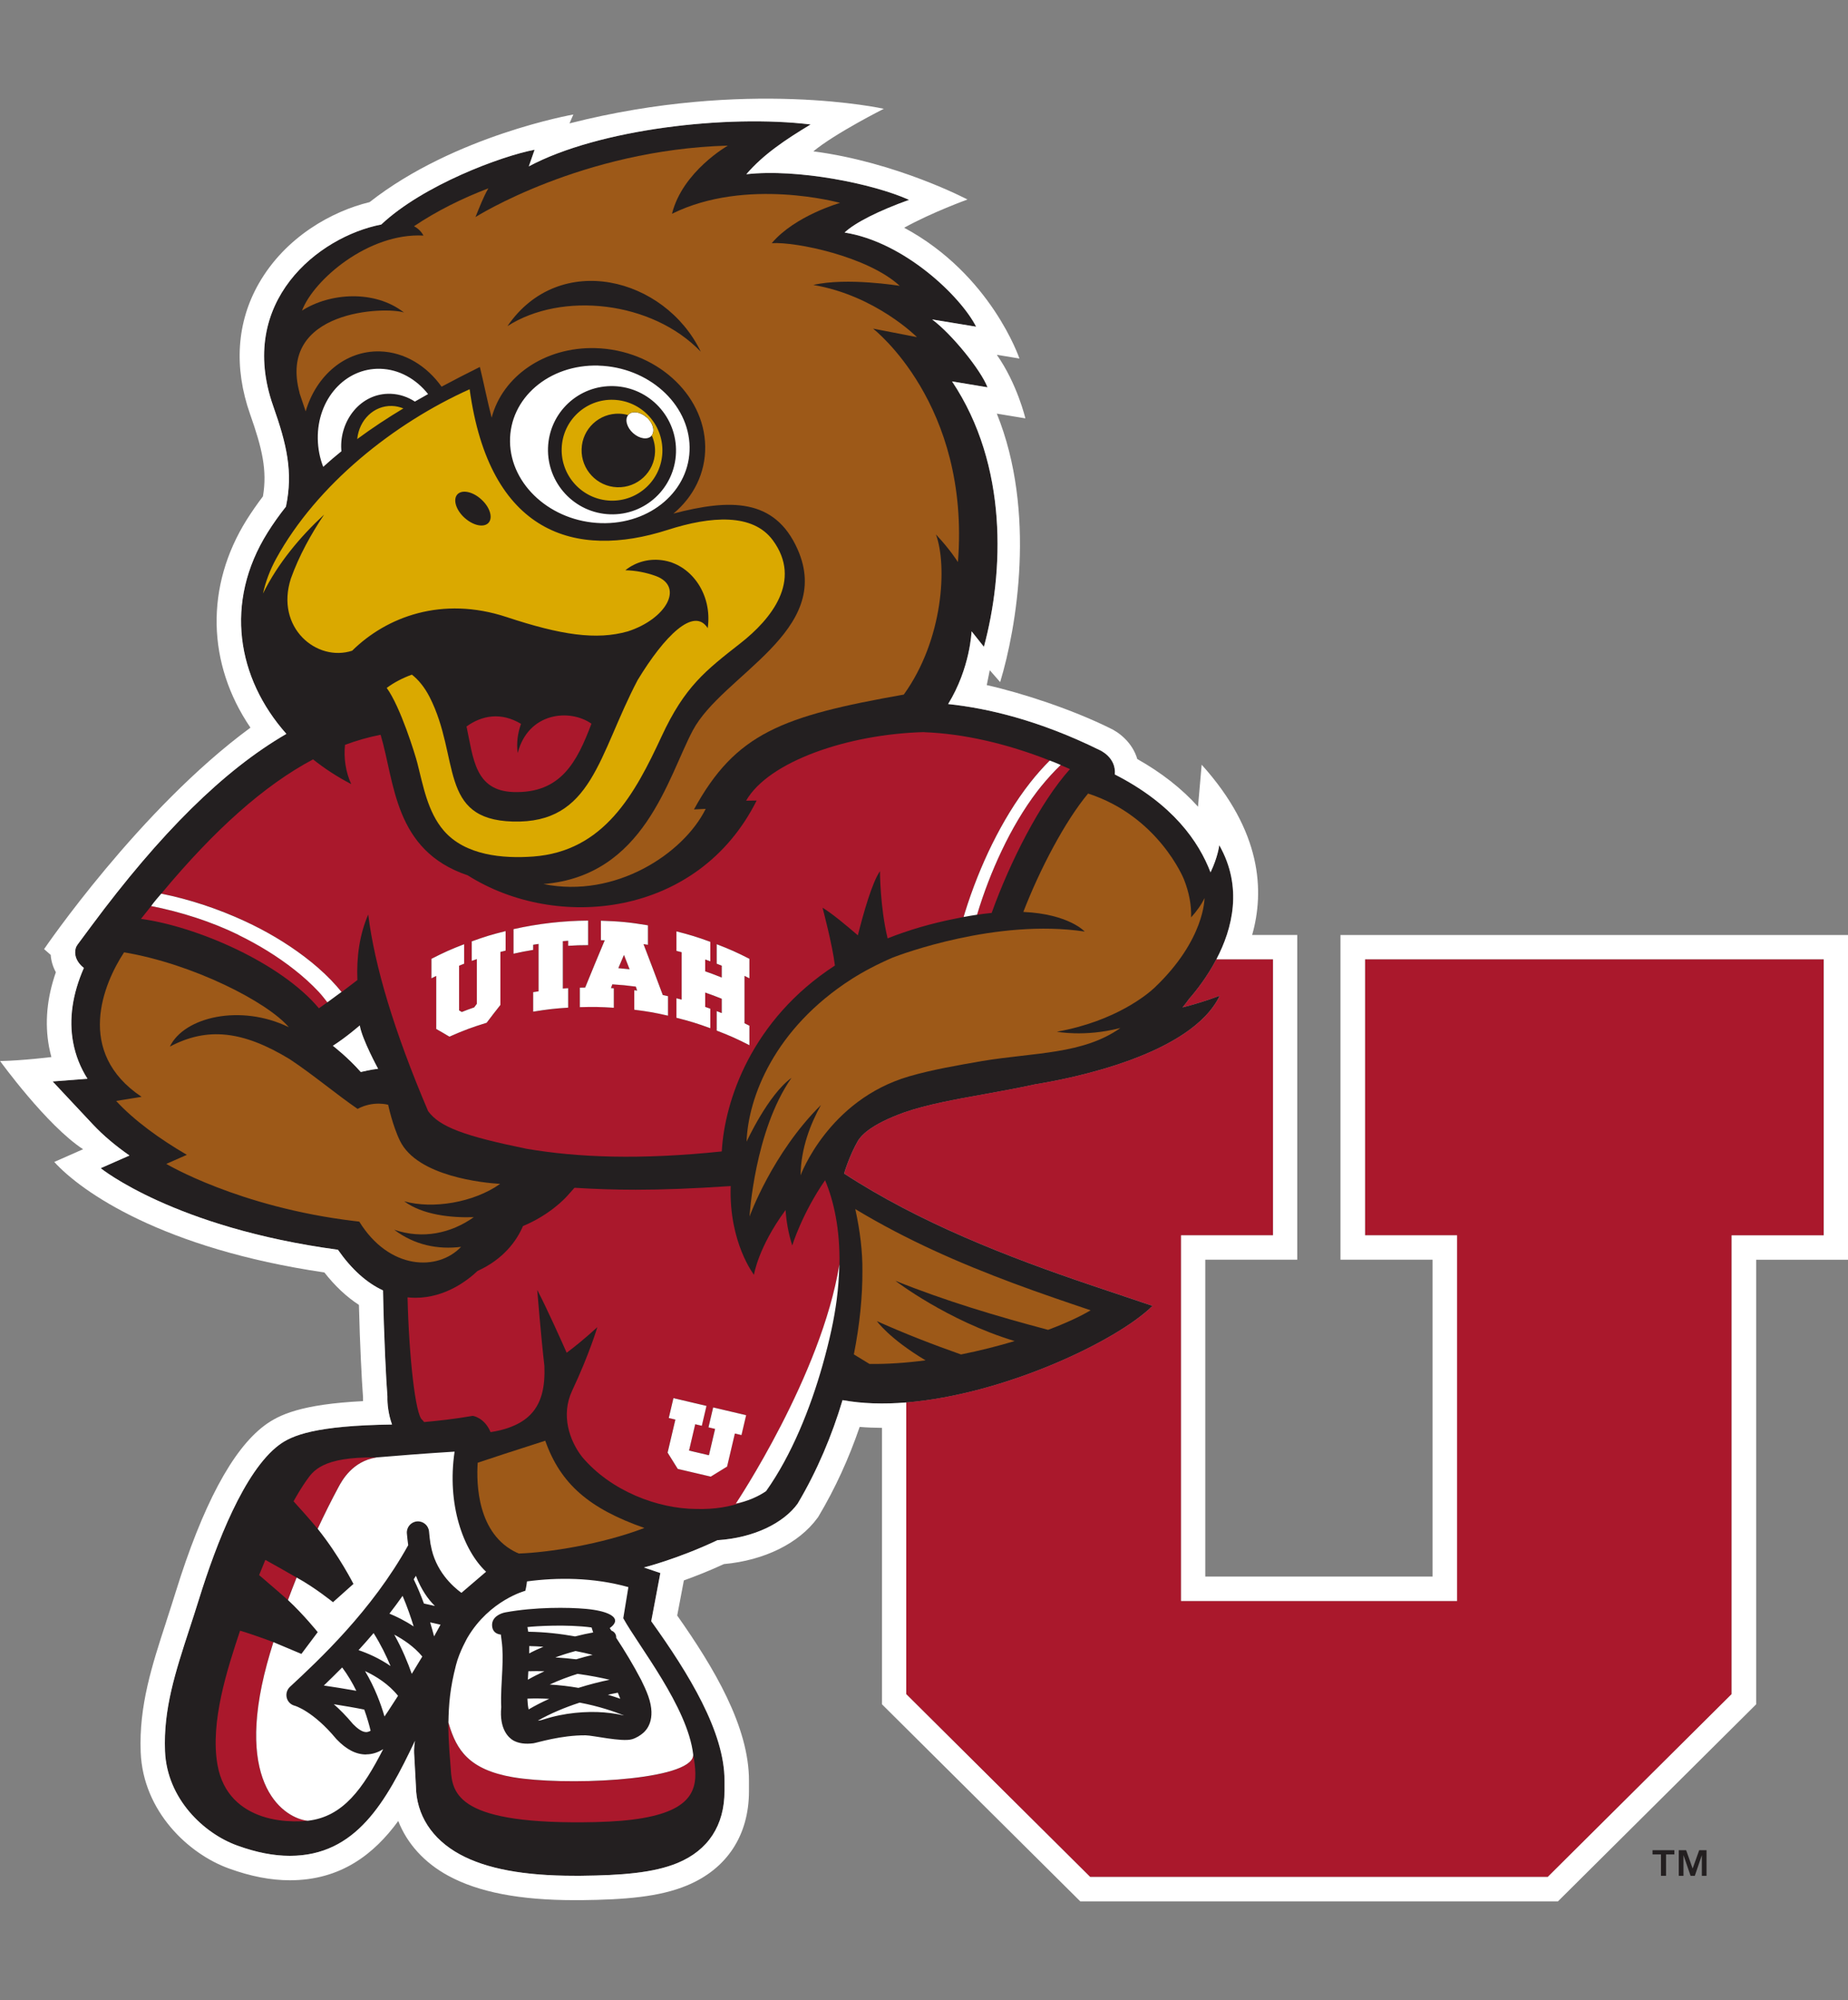
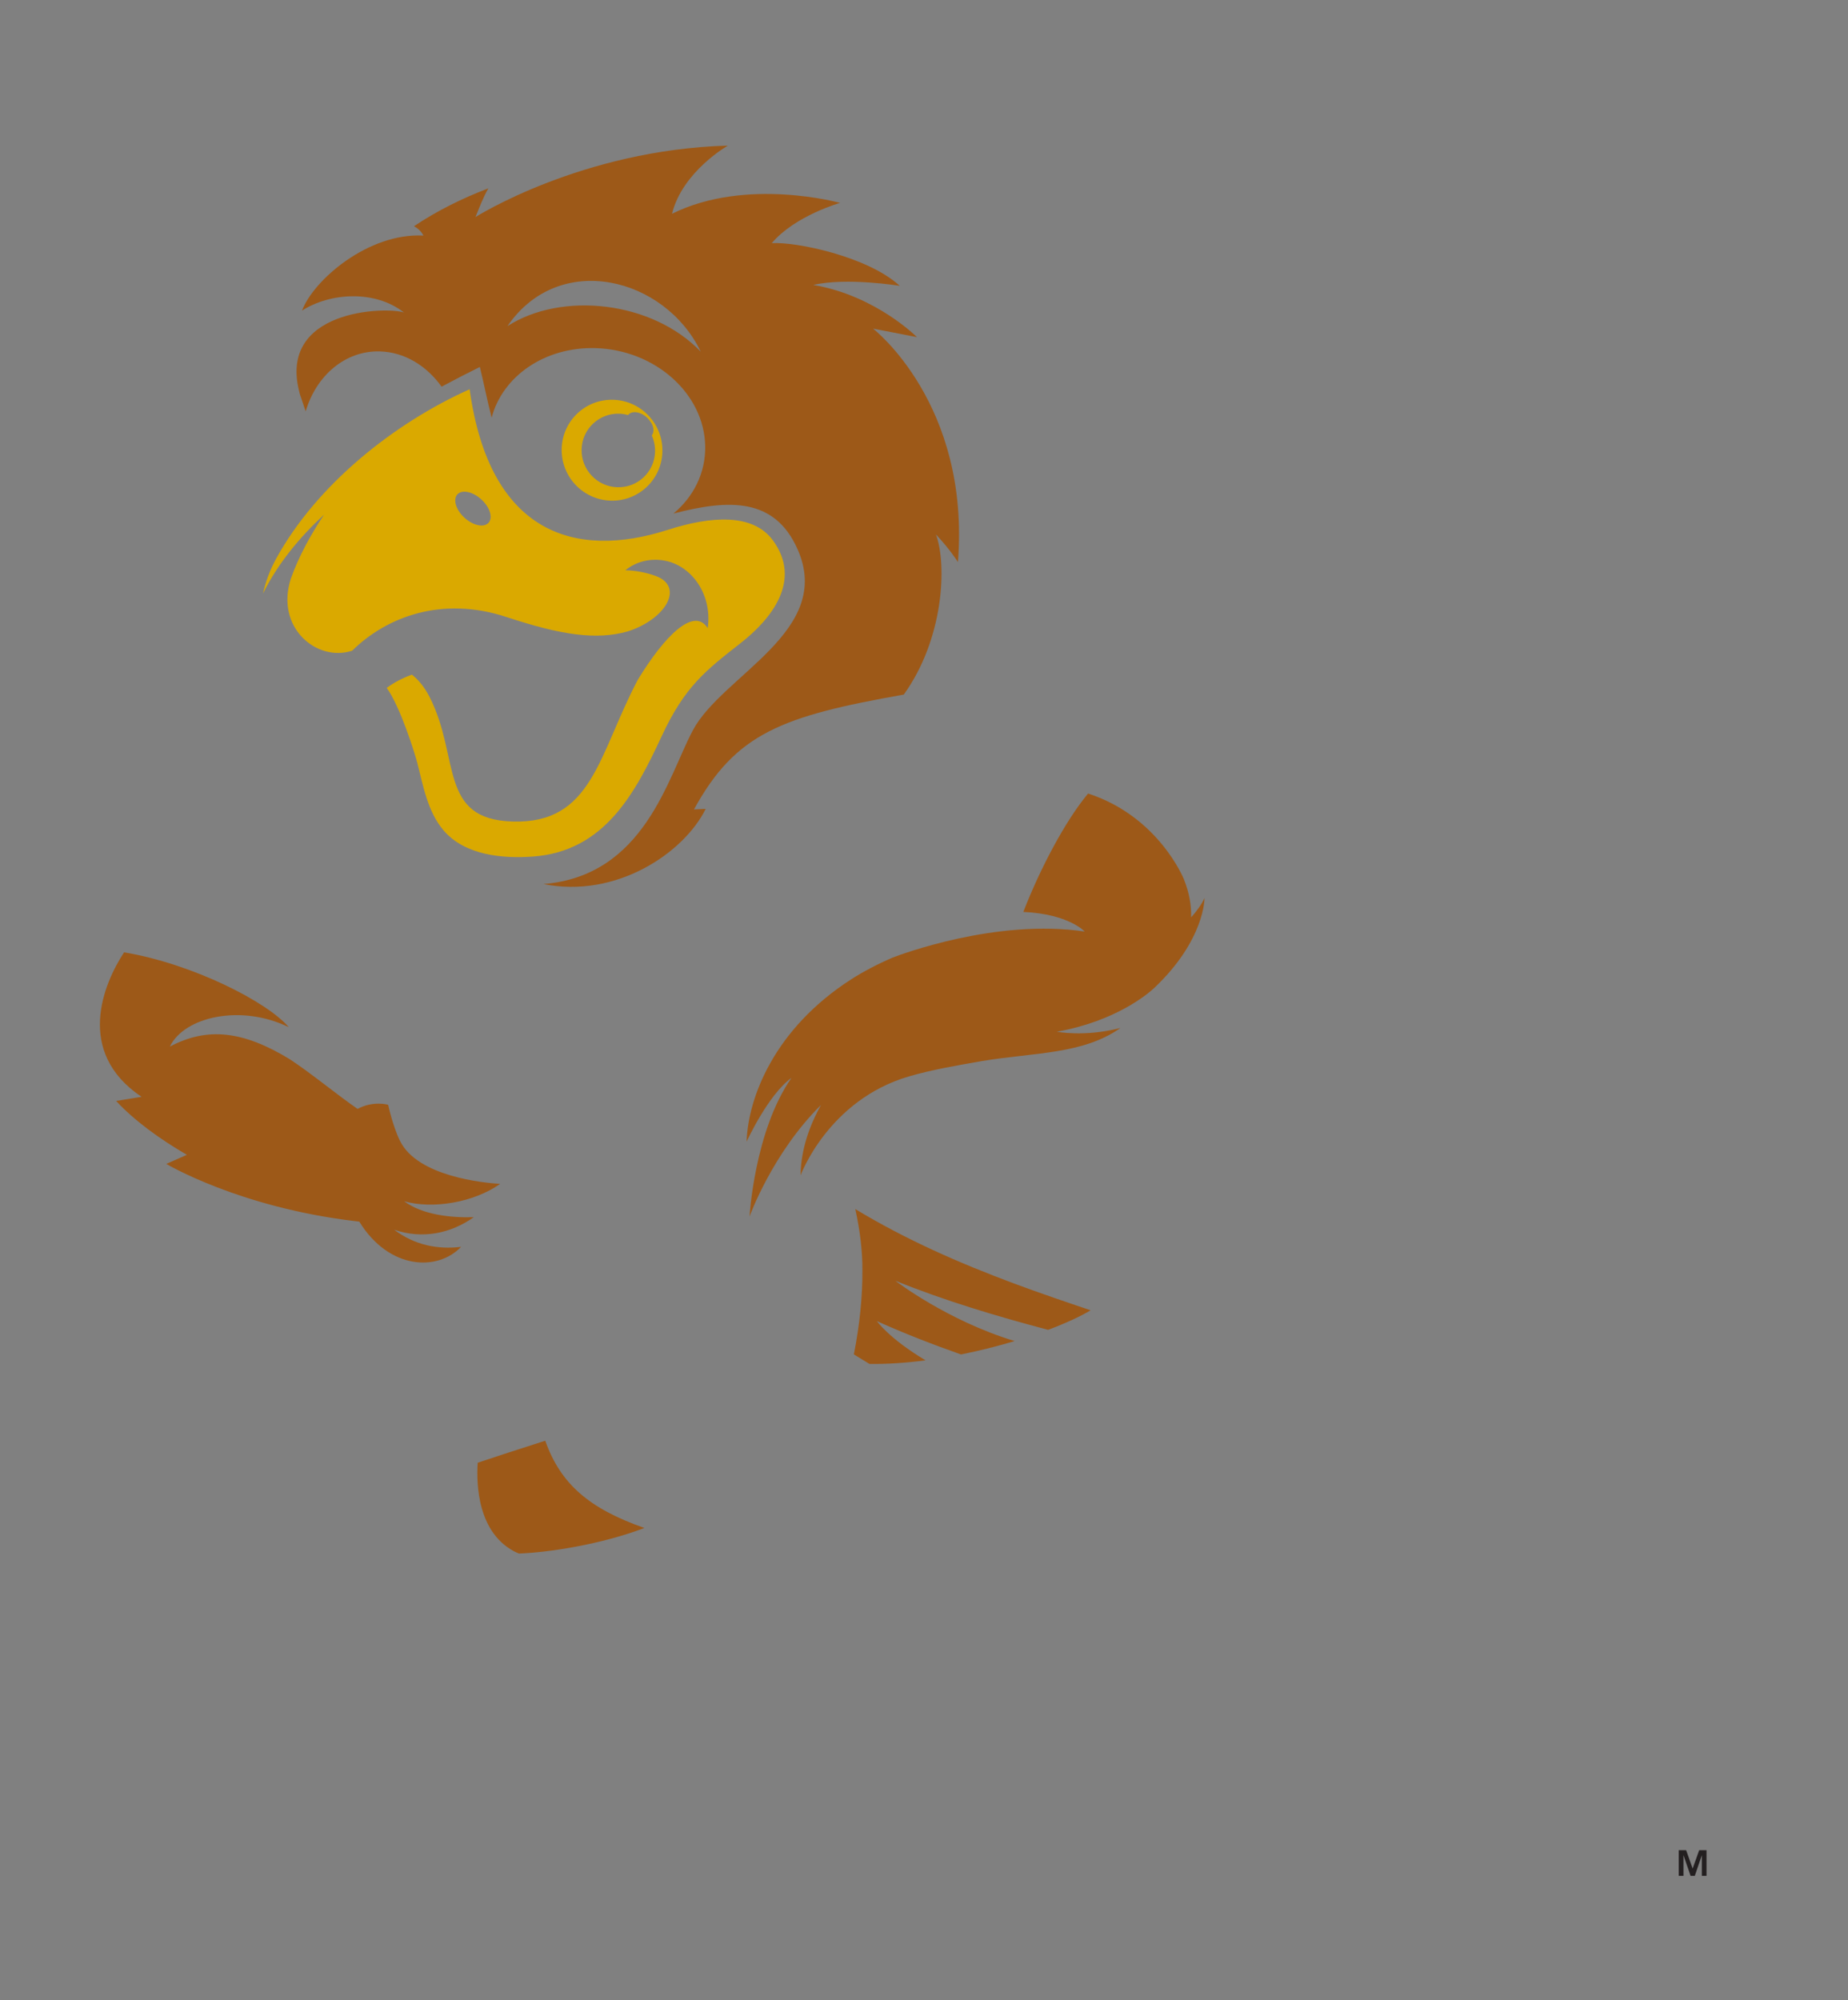
<svg xmlns="http://www.w3.org/2000/svg" id="a" viewBox="0 0 332.7 360">
  <rect x="0" y="0" width="332.7" height="360" fill="#808080" stroke="none" />
  <defs>
    <style>
      .b {
        fill: #231f20;
      }

      .c {
        fill: #fff;
      }

      .d {
        fill: #aa182c;
      }

      .e {
        fill: #daa900;
      }

      .f {
        fill: #9d5918;
      }
    </style>
  </defs>
-   <path class="b" d="M214.11,179.75c1.28-1.47,3.23-3.95,4.87-7.08,2.88-5.49,4.81-12.99.51-20.54,0,0-.23,2.09-1.57,4.89-2.1-5.5-6.72-12.26-17.23-17.62.28-3.13-2.78-4.41-2.78-4.41-10.87-5.36-20.19-7.53-27.23-8.26,4-6.51,4.22-13.09,4.22-13.09l2.22,2.79c3.61-13.37,4.4-32.61-5.73-47.77l6.38,1.06c-1.2-3.12-6.44-9.6-9.96-12.21l7.91,1.3c-2.74-5.41-12.9-15.25-23.68-16.95,1.88-1.77,6.11-3.9,11.61-5.88-6.55-2.95-20.17-5.65-29.3-4.61,3.02-3.53,7.01-6.22,11.58-8.96-14.98-1.82-38.13.8-50.74,7.54l1.04-2.99c-5.96,1.13-20.07,6.36-27.61,13.46-11.28,2.19-26.06,13.91-19.45,32.68,2.43,6.9,3.61,11.86,2.29,18.1-1.17,1.48-2.28,3.03-3.29,4.64-7.89,12.58-5.51,26.27,3.37,36.26-11.3,6.55-22.72,17.87-35.14,34.62l-2.56,3.45.04.03c-.08.07-.13.11-.13.12-.43.94-.36,2.34.97,3.6.11.1.23.21.36.31-2.05,4.66-2.72,9.18-1.93,13.41.44,2.34,1.3,4.52,2.58,6.53l-6.27.49,7.28,7.77c1.86,1.98,4.08,3.83,6.55,5.56l-5.18,2.28s13.2,10.71,42.71,14.68c2.46,3.51,5.17,5.96,8.12,7.32.15,8.3.57,16.34.79,19.11-.03,1.36.17,3.19.83,5.03-13.77.18-18.03,1.94-20.34,3.68-6.25,4.69-11.29,17.69-14.42,27.78-.59,1.89-1.17,3.69-1.74,5.42-2.51,7.7-4.68,14.35-4.37,21.91.35,8.57,6.99,14.82,13.01,16.99,3.45,1.24,6.54,1.85,9.46,1.85h0c11.97,0,17.34-9.78,22.54-20.7-.25,1.26-.15,2.43-.15,2.43l.31,5.7c.06,5.19,2.86,9.55,7.92,12.31,4.76,2.59,11.51,3.85,20.64,3.85h0c.38,0,.77,0,1.16,0,7.3-.08,13.04-.51,17.38-2.3,5.53-2.29,8.46-6.78,8.46-12.97,0-.31,0-1.81,0-1.81.04-8.79-6.44-19.32-13.19-28.74l1.64-8.67-2.96-1s6.09-1.53,13.24-4.91h0s0,0,0,0c6.63-.42,11.92-3.12,14.43-6.57,3.55-5.96,6.21-12.35,8.09-18.64,3.56.65,7.45.75,11.46.42,17.7-1.44,37.95-11.07,44.36-17.39l-10.85-3.65c-15.23-5.13-31.19-11.36-44.68-20.17,0,0,.88-3.08,2.49-5.89.44-.71,1.93-2.83,8.41-5.14,4.06-1.4,9.07-2.31,14.27-3.24,2.98-.54,6.1-1.1,9.23-1.79,6.51-1.05,28.09-5.28,33.23-15.95,0,0-2.99,1.17-6.7,2.11.42-.51.82-1.04,1.21-1.58ZM64.95,192.95c-2.29-2.61-5.02-4.72-5.02-4.72,2.42-1.54,4.84-3.66,4.84-3.66.39,2.47,3.3,7.8,3.3,7.8-1.17.11-3.12.58-3.12.58ZM124.79,315.8c0,.22-.04.43-.13.64.09-.21.14-.42.13-.64ZM80.83,310.41c-.04-.12-.07-.24-.11-.35.03.11.09.22.11.34,0,0,0,.01,0,.02,0,0,0,0,0,0ZM117.33,78.38c.23-.29.33-.67.3-1.09.03.42-.06.8-.3,1.09ZM115.12,74.34c.44.15.89.41,1.3.78.32.28.57.6.77.93-.2-.33-.45-.64-.77-.93-.41-.37-.86-.63-1.3-.78Z" />
  <path class="f" d="M153.72,243.79c1.08-5.45,1.57-10.61,1.54-15.08.04-3.34-.42-7.21-1.28-11.09,2.28,1.38,4.62,2.69,7,3.94,9.26,4.86,19.01,8.66,28.88,12.07,2.16.75,4.32,1.48,6.49,2.21-1.91,1.14-4.54,2.35-7.66,3.52-9.32-2.47-18.55-5.23-27.49-8.83,0,0,9.29,7.16,21.47,10.85-3.04.91-6.31,1.74-9.66,2.41-5.12-1.81-10.19-3.77-15.14-6,0,0,2.17,3.12,8.76,7.06-3.43.45-6.85.69-10.09.65-.94-.56-1.88-1.14-2.82-1.72ZM98.15,259.32c-5.99,1.91-10.07,3.26-12.15,3.96-.25,3.71-.1,12.89,7.11,16.22h.09s.06.05.1.08c.04.02.07.03.11.04,5.34-.18,14.88-1.65,22.6-4.6-9.93-3.48-15.1-7.92-17.85-15.71ZM83.02,224.42c-4.16.52-8.39-.3-12.05-3.08,5.13,1.76,10.23.64,14.33-2.26-4.12.13-9.22-.41-12.53-2.86,5.11,1.44,12.49.25,17.27-3.13-2.93-.18-14.86-1.31-18.02-7.73-1.34-2.72-2.14-6.51-2.14-6.51,0,0-2.67-.79-5.5.74-3.68-2.51-8.03-6.18-12.24-8.96-8.42-5.11-14.82-5.82-21.56-2.25,2.56-5.36,12.78-7.72,21.42-3.49-3.89-4.56-17.27-11.4-29.66-13.48-3.71,5.63-8.89,17.95,3.15,26.01l-4.58.74c3.24,3.51,7.77,6.8,12.73,9.7l-3.7,1.63s12.98,7.77,33.81,10.28c.33.05.65.09.93.11,5.39,8.73,14.16,8.96,18.35,4.52ZM214.44,165.1c.06-2.13-.33-4.42-1.31-6.87,0,0-4.54-11.29-17.24-15.4-4.14,4.97-8.64,13.52-11.66,21.31,8.19.37,11.05,3.53,11.05,3.53-15.92-2.38-33.26,4.18-34.58,4.69-2.76,1.19-5.26,2.51-7.38,3.86-13.94,8.93-18.64,21.36-18.91,29.27,0,0,3.87-8.45,8.08-11.48-6.67,9.55-7.55,24.96-7.55,24.96,0,0,4.07-11.37,12.86-20.08-1.86,3.34-3.62,7.78-3.67,12.66,0,0,4.96-13.53,19.49-17.8,4.25-1.24,8.71-1.98,13.23-2.78,9.44-1.55,18.14-1.19,24.85-5.93,0,0-.07.02-.21.04-6.28,1.59-11.22.62-11.22.62,10.65-1.9,16.43-6.84,17.56-7.9,9.13-8.67,9.02-16.16,9.02-16.16-.56,1.22-1.45,2.41-2.39,3.46ZM53.94,70.74c-4.08-15.05,15.55-15.58,18.79-14.49-5.28-4.13-13.36-3.55-18.36-.34,2.09-5.54,11.95-14.03,21.86-13.51,0,0-.48-1.06-1.7-1.68,4.13-2.77,8.72-5.04,13.39-6.82-.94,1.63-1.6,3.42-2.32,5.17,0,0,19.11-12.12,45.44-12.86,0,0-8.16,4.63-10.06,12.27,13.41-6.65,30.26-1.96,30.26-1.96,0,0-8.11,2.29-12.3,7.25,4.31-.29,17.31,2.39,23.04,7.68,0,0-9.56-1.56-15.56-.16,11.22,1.89,18.66,9.39,18.66,9.39l-7.9-1.53s17.53,13.52,15.28,42.02c0,0-1.4-2.26-3.96-4.97,2.05,5.55,1.36,18.9-5.79,28.82-21.95,3.88-30.26,6.95-37.77,20.67l2.11-.1c-3.97,8.02-16.21,16.17-29.21,13.53,18.18-1.48,22.36-19.12,26.88-27.64,5.31-10.01,25.48-17.85,18.85-32.66-4.12-9.22-12.22-9.02-22.33-6.38,3.6-3,5.8-7.29,5.72-12.11-.15-9.45-8.99-17.36-19.74-17.67-9.17-.26-16.76,5.09-18.71,12.52-.81-3.17-1.43-6.33-2.12-9.13-2.29,1.14-4.6,2.32-6.89,3.55-2.69-3.77-6.68-6.23-11.11-6.35-6.23-.17-11.46,4.34-13.36,10.79-.33-1.02-.7-2.11-1.11-3.3ZM91.36,58.7c9.73-6.26,26.02-4.56,34.8,4.6-6.46-13.41-25.48-18.23-34.8-4.6Z" />
-   <path class="d" d="M328.31,172.67v49.68h-16.56v82.58l-33.11,32.91h-82.37l-33.12-32.91v-52.5c17.7-1.44,37.95-11.07,44.36-17.39l-10.85-3.65c-15.23-5.13-31.19-11.36-44.68-20.17,0,0,.88-3.08,2.49-5.89.44-.71,1.93-2.83,8.41-5.14,4.06-1.4,9.07-2.31,14.27-3.24,2.98-.54,6.1-1.1,9.23-1.79,6.51-1.05,28.09-5.28,33.23-15.95,0,0-2.99,1.17-6.7,2.11.42-.51.82-1.04,1.21-1.58,1.28-1.47,3.23-3.95,4.87-7.08h10.19v49.68h-16.56v65.82h49.69v-65.82h-16.57v-49.68h82.59ZM187.44,141.53c-.24.3-.48.6-.72.91-2.45,3.22-4.57,6.85-6.38,10.66-1.76,3.69-3.25,7.57-4.45,11.55.92-.14,1.8-.25,2.64-.33,3.3-9.17,8.71-19.89,14.1-25.89-.56-.25-1.12-.5-1.68-.73-1.18,1.13-2.41,2.48-3.51,3.83ZM57.42,181.48c.51-.36,1.02-.72,1.54-1.09-.48-.61-1.02-1.31-1.56-1.89-1.33-1.42-2.8-2.74-4.35-3.96-3.11-2.45-6.53-4.54-10.11-6.28-4.89-2.38-10.36-4.13-15.72-5.18-.61.76-1.22,1.52-1.84,2.31,10.02,1.36,25.18,7.89,32.04,16.1ZM44.1,165.8c-4.74-2.2-9.95-3.94-15.06-4.95,9.61-11.56,18.54-19.5,27.32-24.17,2.08,1.66,4.38,3.16,6.87,4.45-1.02-2.23-1.36-4.69-1.12-7.06,2.14-.8,4.27-1.4,6.41-1.82,2.57,8.53,2.36,20.83,15.68,25.3,15.92,10.09,41.45,7.65,52.02-13.46l-1.9.03c4.05-7.08,18.36-11.99,32.07-12.35,0,0,0,.01,0,.02,7.04.26,14.83,2.03,22.6,5.1-1.23,1.22-2.45,2.62-3.55,4.01-2.62,3.34-4.88,7.09-6.82,11.02-1.94,3.94-3.59,8.07-4.91,12.35-.08.26-.15.52-.23.78-.44.08-.88.17-1.34.27h-.02c-4.56.9-8.65,2.11-12.32,3.58-1.37-5.62-1.38-12.09-1.38-12.09-1.41,2.01-2.98,7.57-3.98,11.54-2.08-1.8-4.72-3.99-6.36-4.97,0,0,1.78,6.64,2.23,10.41-15.03,9.76-19.87,24.37-20.37,33.46-14.69,1.53-25.87,1.1-35.15-.48-11.12-2.28-15.65-3.92-17.72-6.78-6.16-14.46-9.64-26.17-10.78-35.39-1.58,3.67-2.12,7.67-1.95,11.8-.94.73-1.88,1.45-2.83,2.16-.59-.73-1.26-1.47-1.89-2.13-1.49-1.53-3.09-2.91-4.76-4.19-3.35-2.54-6.97-4.66-10.75-6.41ZM122.72,171.39v8.53c-.37-.1-.56-.15-.94-.24v3.51c2.47.62,3.69,1,6.1,1.88v-3.51c-.37-.13-.55-.2-.92-.33v-2.58c1.2.42,1.79.64,2.98,1.12v2.58c-.36-.15-.54-.22-.91-.36v3.51c2.4.93,3.58,1.45,5.89,2.63v-3.51c-.35-.18-.53-.27-.88-.44v-8.53c.35.17.53.26.88.44v-3.51c-2.31-1.18-3.5-1.71-5.89-2.63v3.51c.36.14.55.21.91.36v2.13c-1.18-.48-1.78-.7-2.98-1.12v-2.13c.37.13.55.19.92.33v-3.51c-2.41-.88-3.63-1.25-6.1-1.88v3.51c.38.1.56.14.94.24ZM108.17,169.24c.28,0,.41.01.69.02-1.41,3.35-2.11,5.05-3.51,8.48-.38,0-.58,0-.96.02v3.51c2.45-.07,3.68-.05,6.12.11v-3.51c-.21-.01-.31-.02-.52-.03.1-.27.15-.41.25-.68,1.69.11,2.54.19,4.23.41.09.29.14.43.23.72-.21-.03-.31-.04-.51-.07v3.51c2.44.31,3.66.52,6.07,1.07v-3.51c-.38-.09-.57-.13-.94-.21-1.38-3.7-2.08-5.53-3.47-9.16.32.05.48.08.8.13v-3.51c-3.37-.56-5.07-.72-8.47-.83v3.51ZM92.46,171.66c1.41-.32,2.12-.45,3.54-.69v-.91c.39-.06.58-.09.97-.15v8.53c-.39.06-.58.09-.97.15v3.51c2.51-.41,3.77-.56,6.3-.72v-3.51c-.38.02-.57.04-.96.07v-8.53c.38-.03.58-.04.96-.07v.91c1.43-.09,2.15-.11,3.59-.12v-4.42c-4.51.03-9.02.55-13.43,1.54v4.42ZM77.66,176.09c.35-.18.53-.27.88-.44v9.56c.94.53,1.42.81,2.37,1.38,2.63-1.16,3.98-1.66,6.7-2.5.98-1.3,1.48-1.95,2.48-3.21v-9.54c.37-.1.56-.15.94-.24,0-1.4,0-2.1,0-3.51-2.47.62-3.69.99-6.1,1.85,0,1.4,0,2.11,0,3.51.37-.13.55-.2.92-.32v8.04c-.19.26-.29.39-.48.65-.9.32-1.34.48-2.23.83-.2-.12-.29-.17-.49-.29v-8.04c.36-.14.54-.22.91-.36v-3.51c-2.4.93-3.58,1.45-5.89,2.63v3.51ZM137.94,268.4h0s0,0,0,0c0,0,0,0,0,0h0ZM151.12,227.69c-.06,2.1-.2,4.12-.47,6.21.29-2.19.44-4.27.47-6.21ZM151.12,227.6c-3.22,19.98-18.65,43.06-18.65,43.06.49-.09.95-.21,1.39-.34-2.4.87-5.08,1.37-8.54,1.28-6.89-.04-15.34-3.21-20.53-9.38-2.25-2.89-3.86-7.5-1.79-11.9,3.1-6.58,4.54-11.44,4.54-11.44-2.34,2.13-4.18,3.61-5.52,4.6-.65-1.47-3.54-7.97-5.3-11.3,0,0,.69,8.58,1.29,13.67.13,3.59-.39,6.93-2.95,9.18-1.86,1.63-4.43,2.39-6.74,2.74-1.12-2.66-3.21-2.93-3.21-2.93-3.11.55-6.44.91-8.75,1.12-.12-.14-.24-.27-.35-.41-1.23-.83-2.39-11.54-2.64-22.04.47.05.93.08,1.41.08h0c5.43,0,9.49-3.21,11.19-4.83,4.56-2.06,7.02-5.33,8.18-8.08,4.78-1.98,7.57-4.98,7.91-5.36l1.37-1.53c3.56.22,7.08.35,11,.35,4.83,0,10.27-.2,17.12-.66-.35,10.15,4.19,15.97,4.19,15.97,0,0,.72-4.91,5.69-11.66.13,1.97.48,4.13,1.2,6.38,0,0,1.73-5.68,5.91-11.74,1.57,3.72,2.7,8.78,2.59,15.17ZM134.33,254.72l-5.95-1.4-.84,3.58,1.19.28-1.11,4.74-3.58-.84,1.11-4.74,1.19.28.84-3.58-5.95-1.4-.84,3.58,1.19.28-1.4,5.95,1.83,2.93,5.94,1.39,2.94-1.81,1.4-5.95,1.19.28.84-3.58ZM112.34,171.89c-.41.95-.61,1.42-1.01,2.37.81.06,1.22.1,2.03.2-.4-1.03-.61-1.54-1.01-2.57ZM47.77,280.77c-.39.92-.76,1.84-1.12,2.73.09.07,4.84,4.16,5.17,4.49.49-1.32,1.01-2.67,1.56-4.05-.44-.28-5.48-3.12-5.62-3.18ZM67.74,262.33c-.06,0-.11,0-.17,0-9.62-.13-11.23,2.5-12.4,4.14-.73,1.03-1.52,2.31-2.32,3.75.19.18,3.75,4.17,4.33,4.95,1.2-2.58,2.47-5.13,3.78-7.56.58-1.07,2.46-4.6,6.77-5.27ZM83.99,130.77c1.23,5.68,1.48,11.56,8.44,11.79,8.54.28,11.45-5.42,14.05-12.3-3.9-2.75-11.38-2.07-13.28,5.28-.24-1.8,0-3.59.6-5.25-3.62-2.18-7.07-1.51-9.81.47ZM92.33,319.87c-7.98-1.37-10.14-4.98-11.5-9.46,0,0,0,0,0,0-.04-.12-.07-.24-.11-.35-.01,3.82.33,6.57.43,8.31.26,4.57,1.27,10.15,26.06,9.59,3.39-.08,6.17-.32,8.43-.71,9.82-1.68,10-6.01,9.31-10.58-.04-.25-.12-.61-.16-.86h0c0,.23-.04.44-.13.65-1.89,4.16-23.33,4.97-32.33,3.43ZM48.08,299.4c.32-1.18.7-2.46,1.13-3.83-1.12-.45-5.12-1.84-5.99-2.06-2.26,6.8-5.42,16.42-4.07,24.12.95,5.44,4.44,8.06,7.98,9.27,4.06,1.38,8.28.82,8.28.82,0,0,0,0-.01,0-3.96-.4-13.35-6.07-7.31-28.32Z" />
-   <path class="c" d="M59.93,188.23s2.73,2.11,5.02,4.72c0,0,1.96-.47,3.12-.58,0,0-2.91-5.34-3.3-7.8,0,0-2.42,2.12-4.84,3.66ZM241.33,168.28v58.45h16.57v57.04h-40.91v-57.04h16.56v-58.45h-8.12c2.22-7.86,1.78-18.59-9.09-30.64l-.66,7.55c-2.92-3.25-6.57-6.11-10.93-8.57-.88-2.99-3.31-4.84-5.01-5.6-6.75-3.32-15.49-6.22-22.09-7.71l.54-2.68,1.87,2.14c2.94-9.64,6.56-30.65-.6-48.32l5.14.85s-1.46-6.21-5.14-11.44l4.07.67s-5.07-15.11-20.75-23.54c5.11-2.82,11.4-5.08,11.4-5.08,0,0-12.71-6.71-27.75-8.67,3.94-3.26,12.69-7.66,12.69-7.66,0,0-24.68-5.51-56.59,2.63l.69-1.6s-21.35,3.74-36.68,15.77c-6.7,1.62-15.1,6.2-19.93,14.62-4,6.98-4.55,15.13-1.58,23.56,2.17,6.16,3.1,10.08,2.31,14.78-1.04,1.37-2.01,2.77-2.9,4.17-7.53,12.01-7.18,25.96.65,37.46-20.05,14.73-37.15,39.86-37.15,39.86l1.19,1.04c.07,1.07.39,2.14.93,3.12-1.62,4.63-2.03,9.14-1.23,13.44.12.62.26,1.23.42,1.83,0,0-5.2.64-9.23.72,0,0,8.39,11.6,14.94,15.87l-5.19,2.29c4.9,5.4,19.53,15.61,48.63,19.89,1.91,2.44,3.99,4.39,6.22,5.84.17,7.1.52,13.83.74,16.65,0,.2,0,.42,0,.67-11.08.56-15.13,2.43-17.76,4.4-5.78,4.33-11.15,14.42-15.98,29.99-.56,1.81-1.13,3.55-1.67,5.23l-.04.14c-2.53,7.76-4.92,15.1-4.58,23.44.43,10.6,8.55,18.28,15.91,20.93,3.93,1.42,7.51,2.11,10.95,2.11,9.2,0,15.19-4.75,19.51-10.67,1.58,4.06,4.68,7.51,9.01,9.86,5.42,2.95,12.86,4.39,22.74,4.39h0c.4,0,.8,0,1.22,0,7.8-.09,14.02-.57,19-2.64,7.2-2.98,11.17-9.03,11.17-16.99,0-.31,0-1.8,0-1.82.04-9.78-6.34-20.44-12.92-29.78l1.2-6.32c2.09-.75,4.56-1.72,7.21-2.94,7.26-.66,13.51-3.73,16.84-8.3l.12-.16.1-.17c2.94-4.93,5.41-10.31,7.38-16.06,1.3.11,2.64.16,4.02.17v49.76l35.7,35.47h85.99l35.69-35.47v-80.02h16.57v-58.45h-91.37ZM328.31,222.35h-16.56v82.58l-33.11,32.91h-82.37l-33.12-32.91v-52.5c-4.02.33-7.9.23-11.46-.42-1.88,6.28-4.54,12.68-8.09,18.64-2.51,3.45-7.8,6.15-14.43,6.57,0,0,0,0,0,0h0c-7.15,3.38-13.24,4.91-13.24,4.91l2.96,1-1.64,8.67c6.76,9.42,13.23,19.95,13.19,28.74,0,0,0,1.5,0,1.81,0,6.19-2.93,10.68-8.46,12.97-4.33,1.79-10.08,2.22-17.38,2.3-.39,0-.78,0-1.16,0h0c-9.13,0-15.88-1.26-20.64-3.85-5.05-2.75-7.86-7.11-7.92-12.31l-.31-5.7s-.1-1.17.15-2.43c-5.21,10.93-10.57,20.7-22.54,20.7h0c-2.92,0-6.01-.6-9.46-1.85-6.02-2.17-12.66-8.41-13.01-16.99-.31-7.56,1.86-14.21,4.37-21.91.57-1.73,1.15-3.53,1.74-5.42,3.13-10.08,8.17-23.09,14.42-27.78,2.31-1.73,6.57-3.5,20.34-3.68-.66-1.84-.86-3.67-.83-5.03-.22-2.77-.64-10.81-.79-19.11-2.95-1.36-5.67-3.81-8.12-7.32-29.51-3.97-42.71-14.68-42.71-14.68l5.18-2.28c-2.46-1.72-4.69-3.58-6.55-5.56l-7.28-7.77,6.27-.49c-1.28-2.01-2.14-4.19-2.58-6.53-.79-4.22-.12-8.74,1.93-13.41-.13-.1-.25-.21-.36-.31-1.33-1.26-1.41-2.66-.97-3.6,0-.01.05-.05.13-.12l-.04-.03,2.56-3.45c12.42-16.74,23.84-28.07,35.14-34.62-8.88-9.99-11.26-23.68-3.37-36.26,1.01-1.62,2.12-3.16,3.29-4.64,1.32-6.24.14-11.2-2.29-18.1-6.61-18.78,8.17-30.5,19.45-32.68,7.54-7.1,21.64-12.33,27.61-13.46l-1.04,2.99c12.61-6.74,35.76-9.36,50.74-7.54-4.57,2.75-8.56,5.43-11.58,8.96,9.13-1.04,22.75,1.66,29.3,4.61-5.49,1.97-9.72,4.1-11.61,5.88,10.78,1.7,20.94,11.53,23.68,16.95l-7.91-1.3c3.52,2.61,8.76,9.09,9.96,12.21l-6.38-1.06c10.13,15.16,9.33,34.39,5.73,47.77l-2.22-2.79s-.22,6.59-4.22,13.09c7.04.74,16.36,2.91,27.23,8.26,0,0,3.07,1.28,2.78,4.41,10.5,5.36,15.12,12.12,17.23,17.62,1.34-2.8,1.57-4.89,1.57-4.89,4.3,7.55,2.37,15.04-.51,20.54h10.19v49.68h-16.56v65.82h49.69v-65.82h-16.57v-49.68h82.59v49.68ZM104.34,306.45c3.46.65,6.22,1.6,7.98,2.31-.01,0-.02,0-.04,0-1.46-.34-3.06-.55-4.76-.61-1.7-.05-3.51.05-5.39.33-.95.15-1.91.34-2.9.6-.25.07-.49.13-.77.22-.3.09-.5.16-.68.21-.27.08-.51.15-.7.17-.09.01-.17.02-.25.02,2.26-1.29,4.87-2.38,7.52-3.24ZM109.44,305.04c.61-.14,1.21-.26,1.79-.37.15.36.3.73.44,1.09-.67-.24-1.41-.48-2.23-.72ZM98.88,305.78c-1.29.57-2.53,1.21-3.71,1.9-.12-.55-.19-1.15-.21-1.76,0-.06,0-.12,0-.18,1.36-.05,2.67-.03,3.93.04ZM97.83,296.4c-.86.36-1.72.75-2.56,1.2.01-.44.02-.88.01-1.32.86.02,1.71.06,2.55.12ZM95.12,300.81c.99-.03,1.95-.03,2.89,0-.99.46-1.99.96-2.98,1.52.03-.5.06-1.01.09-1.52ZM98.94,303.21c1.73-.8,3.44-1.43,5.03-1.93,2.28.3,4.24.7,5.78,1.06-1.77.37-3.67.85-5.61,1.46-1.61-.28-3.35-.49-5.19-.6ZM95.1,293.7c-.04-.28-.09-.56-.15-.84,1.37-.17,7.14-.53,11.55.07.09.3.19.6.29.9-.95.17-2.06.4-3.26.71-2.58-.47-5.47-.8-8.43-.84ZM113.11,285.66c-6.34-1.77-12.83-1.75-18.24-1.02-.1.98-.3,1.69-.3,1.69,0,0-6.4,1.67-10.38,8.38,0,0-1.48,2.55-2.09,4.96-1.1,4.24-1.31,7.09-1.37,10.39.03.11.09.22.11.34,0,0,0,.01,0,.02,1.36,4.48,3.52,8.09,11.5,9.46,9,1.54,30.43.73,32.33-3.43.09-.21.14-.43.13-.64-.99-8.57-9.86-19.57-12.59-24.54l.92-5.61ZM115.43,302.37c.46.94.92,1.9,1.28,2.92,1.52,4.31-.4,6.17-.89,6.6-.48.43-1.28.95-2.08,1.17-1.84.5-6.97-.71-8.33-.72-4.43-.03-8.67,1.33-9.37,1.43-.7.09-1.42.11-2.06.01-.64-.09-1.17-.29-1.58-.52-.82-.48-2.54-2.01-2.16-5.98-.11-2.27.1-4.52.19-6.7.08-1.83.11-3.63-.12-5.26h0s-.14-1.12-.14-1.12c0,0-1.53-.02-1.58-1.66-.04-1.47,1.43-2.15,2.4-2.33,5.32-.98,11.31-.92,14.49-.63,3.88.36,5.56,1.36,5.22,2.4-.12.37-.45.72-.93,1.06.1.15.2.3.3.45.45.16.8.55.86,1.06,0,.08,0,.16,0,.23,1.62,2.46,3.13,4.97,4.5,7.59ZM106.69,297.86c-.91.22-1.9.48-2.96.8-1.18-.14-2.43-.26-3.75-.34,1.25-.46,2.48-.84,3.64-1.15,1.1.21,2.12.45,3.07.69ZM132.46,270.65s15.43-23.08,18.65-43.06c0,0,0-.01,0-.02,0,.04,0,.08,0,.11-.06,2.1-.2,4.12-.47,6.21-.45,3.48-1.24,7.18-2.56,11.86-2.18,7.71-5.56,16.17-10.15,22.63,0,0,0,0,0,0h0s-1.57,1.18-4.08,1.92c-.44.13-.9.25-1.39.34ZM185.44,140.9c1.09-1.39,2.32-2.79,3.55-4.01h0c1.03.37,1.97.8,1.97.8-1.18,1.13-2.41,2.48-3.51,3.83-.24.3-.48.6-.72.91-2.45,3.22-4.57,6.85-6.38,10.66-1.76,3.69-3.25,7.57-4.45,11.55-.78.12-1.59.25-2.42.41.08-.26.15-.52.23-.78,1.33-4.28,2.97-8.41,4.91-12.35,1.95-3.93,4.2-7.68,6.82-11.02ZM42.93,168.26c-4.89-2.38-10.36-4.13-15.72-5.18h0c.59-.82,1.23-1.54,1.82-2.23h0c5.11,1.02,10.32,2.76,15.06,4.96,3.78,1.75,7.4,3.87,10.75,6.41,1.67,1.27,3.27,2.65,4.76,4.19.63.66,1.3,1.4,1.89,2.13h0c-.13.1-.27.2-.41.3-.13.1-.26.2-.4.29-.44.33-.88.65-1.32.97-.1.07-.2.14-.3.22-.04.03-.08.06-.12.09,0,0,0,0,0,0-.48-.61-1.02-1.31-1.56-1.89-1.33-1.42-2.8-2.74-4.35-3.96-3.11-2.45-6.53-4.54-10.11-6.28ZM105.35,177.75c-.38,0-.58,0-.96.02v3.51c2.45-.07,3.68-.05,6.12.11v-3.51c-.21-.01-.31-.02-.52-.03.1-.27.15-.41.25-.68,1.69.11,2.54.19,4.23.41.09.29.14.43.23.72-.21-.03-.31-.04-.51-.07v3.51c2.44.31,3.66.52,6.07,1.07v-3.51c-.38-.09-.57-.13-.94-.21-1.38-3.7-2.08-5.53-3.47-9.16.32.05.48.08.8.13v-3.51c-3.37-.56-5.07-.72-8.47-.83v3.51c.28,0,.41.01.69.02-1.41,3.35-2.11,5.05-3.51,8.48ZM112.34,171.89c.41,1.02.61,1.54,1.01,2.57-.81-.09-1.22-.13-2.03-.2.41-.95.61-1.43,1.01-2.37ZM95.99,170.97c-1.42.24-2.13.37-3.54.69v-4.42c4.41-.99,8.91-1.51,13.43-1.54v4.42c-1.44,0-2.15.03-3.59.12v-.91c-.38.02-.57.04-.96.07v8.53c.38-.03.58-.04.96-.07v3.51c-2.53.16-3.79.31-6.3.72v-3.51c.39-.06.58-.09.97-.15v-8.53c-.39.06-.58.09-.97.15v.91ZM122.72,179.92v-8.53c-.37-.1-.56-.15-.94-.24v-3.51c2.47.63,3.69,1,6.1,1.88v3.51c-.37-.13-.55-.2-.92-.33v2.13c1.2.42,1.79.64,2.98,1.12v-2.13c-.36-.14-.54-.22-.91-.36v-3.51c2.4.93,3.58,1.45,5.89,2.63v3.51c-.35-.18-.53-.27-.88-.44v8.53c.35.17.53.26.88.44v3.51c-2.31-1.18-3.5-1.71-5.89-2.63v-3.51c.36.14.55.21.91.36v-2.58c-1.18-.48-1.78-.7-2.98-1.12v2.58c.37.13.55.19.92.33v3.51c-2.41-.88-3.63-1.25-6.1-1.88v-3.51c.38.1.56.14.94.24ZM78.55,175.65c-.35.17-.53.26-.88.44v-3.51c2.31-1.18,3.5-1.71,5.89-2.63v3.51c-.36.14-.55.21-.91.36v8.04c.2.11.29.17.49.29.89-.35,1.33-.52,2.23-.83.19-.26.29-.39.48-.65v-8.04c-.37.13-.55.19-.92.32,0-1.4,0-2.11,0-3.51,2.41-.87,3.64-1.24,6.1-1.85,0,1.4,0,2.11,0,3.51-.38.09-.56.14-.94.24v9.54c-1,1.26-1.49,1.9-2.48,3.21-2.72.84-4.07,1.34-6.7,2.5-.95-.57-1.43-.85-2.37-1.38v-9.56ZM74.46,292.74c-1.56-1.04-3.11-1.79-4.35-2.3.8-1.03,1.59-2.1,2.37-3.2.81,1.89,1.48,3.82,1.99,5.5ZM78.3,289.06l-1.98-.44c-.53-1.44-1.14-2.93-1.84-4.36.13-.21.27-.42.4-.63.95,2.48,2.18,4.22,3.42,5.43ZM70.31,299.87c-2.06-1.42-4.17-2.32-5.76-2.86.89-.97,1.8-2,2.71-3.07,1.3,2.06,2.3,4.12,3.05,5.93ZM61.6,300.12c1.02,1.37,1.86,2.8,2.55,4.21-1.95-.35-4.06-.69-5.85-.95,1.03-.99,2.14-2.08,3.3-3.25ZM65.92,315.77c1.13,0,2.15-.36,3.07-.94-3.6,7.01-7.18,12.18-13.59,12.89-3.96-.4-13.35-6.07-7.31-28.32.32-1.18.7-2.46,1.13-3.83.27.11,3.57,1.5,5.04,2.12l2.94-3.92s-2.53-3.15-5.36-5.78c.49-1.32,1.01-2.67,1.56-4.05,3.27,1.78,6.55,4.44,6.55,4.44l3.68-3.29s-2.56-5.08-6.44-9.92c1.2-2.58,2.47-5.13,3.78-7.56.58-1.07,2.46-4.6,6.77-5.27-.06,0-.11,0-.17,0,3.86-.33,8.94-.73,14.27-1.06-1.4,9.46,1.52,17.71,5.67,21.62l-4.44,3.8c-1.64-1.2-4.72-4.01-5.51-8.56-.01-.07-.03-.13-.05-.2-.11-.71-.2-1.46-.27-2.27-.09-1.1-1.06-1.92-2.16-1.83-1.1.09-1.92,1.06-1.83,2.16.06.74.15,1.44.24,2.12-6.54,11.79-16.1,20.68-21.28,25.49-.54.5-.77,1.25-.59,1.97.18.71.73,1.26,1.45,1.44.03,0,3.29.95,7.44,5.94.03.03.06.07.09.1,1.76,1.84,3.49,2.73,5.31,2.73h0ZM76.03,298.16c-.62,1.04-1.26,2.08-1.9,3.12-.68-1.95-1.69-4.44-3.15-7.06,1.71.91,3.6,2.19,5.05,3.94ZM77.44,292.01l1.87.42c-.36.67-.75,1.37-1.16,2.1-.19-.72-.43-1.58-.71-2.52ZM71.66,305.23c-.61.95-1.21,1.88-1.78,2.75-.15.23-.38.58-.66.97-.64-2.22-1.73-5.2-3.5-8.17,1.98.92,4.25,2.34,5.94,4.45ZM60.07,306.74c1.88.3,3.86.63,5.51.97.55,1.54.92,2.87,1.14,3.81-.27.15-.55.24-.8.24-.8,0-1.72-.78-2.37-1.45-1.23-1.47-2.4-2.65-3.47-3.58ZM74.69,72.28c-1.27-.83-2.74-1.34-4.33-1.4-5.44-.2-9.24,4.86-8.92,10.02,0,.11.02.21.03.32-1.12.91-2.22,1.84-3.28,2.81-.61-1.56-.95-3.27-.98-5.06-.11-7.13,4.93-12.77,11.26-12.59,3.39.09,6.46,1.85,8.6,4.55-.8.44-1.59.89-2.38,1.35ZM116.43,75.12c.32.28.57.6.77.93.07.11.12.22.17.33,0,.01.01.02.02.04.05.12.09.24.13.36,0,.03.03.06.03.09.04.14.06.29.07.43.03.42-.07.8-.3,1.09,0,0,0,.01-.01.02,0,0,0,.01-.01.02-.68.78-2.16.57-3.32-.47-1.13-1.01-1.52-2.44-.91-3.23.01-.02.02-.04.04-.06.43-.5,1.21-.59,2.01-.31.44.15.89.41,1.3.78ZM107.76,65.8c-8.93-.25-16.06,5.89-15.94,13.72.12,7.83,7.46,14.38,16.39,14.64,8.93.26,16.06-5.89,15.94-13.71-.12-7.83-7.46-14.38-16.39-14.64ZM109.81,92.57c-6.36-.23-11.35-5.59-11.15-11.96.21-6.37,5.53-11.34,11.89-11.11,6.37.24,11.36,5.59,11.15,11.96-.21,6.37-5.53,11.34-11.89,11.11ZM128.38,253.32l5.95,1.4-.84,3.58-1.19-.28-1.4,5.95-2.94,1.81-5.94-1.39-1.83-2.93,1.4-5.95-1.19-.28.84-3.58,5.95,1.4-.84,3.58-1.19-.28-1.11,4.74,3.58.84,1.11-4.74-1.19-.28.84-3.58Z" />
-   <path class="e" d="M117.31,78.4s0-.01.01-.02c0,.01-.01.03-.02.04,0,0,0-.01.01-.02ZM64.31,79.03c2.67-1.97,5.46-3.81,8.31-5.52-.65-.26-1.34-.42-2.06-.44-3.26-.09-5.9,2.51-6.25,5.96ZM47.35,106.81c.46-2.09,1.24-4.2,2.38-6.28,7.33-13.33,21.2-24.35,34.82-30.47,3.57,26.02,19.02,30.66,35.67,25.31,7.79-2.5,15.32-3.02,18.92,1.88,5.34,7.27-.32,14.2-5.8,18.5-6.29,4.93-10.05,7.78-14.24,16.81-4.78,10.3-10.32,20.67-23.14,21.61-5.36.39-12.22-.17-16.09-4.69-2.89-3.38-3.68-8.03-4.74-12.16-.39-1.51-3.03-10.1-5.51-13.5,1.31-.98,2.88-1.79,4.53-2.39,1.13.87,2.27,2.22,3.2,4.04,5.53,10.87,1.52,22.02,14.96,22.4,14.36.41,15.38-11.96,22.49-25.47,4.79-7.89,10.12-13.27,12.61-9.34.86-6.02-2.85-11.23-7.74-12.15-2.65-.5-5.2.21-7.09,1.73,1.81.04,3.69.38,5.53,1.05,5.12,1.95,1.77,7.74-5.07,9.95-5.68,1.62-12.08.65-21.82-2.57-11.64-3.85-21.63-.05-27.82,6.05-6.35,2.09-13.9-4.14-11.03-13,1.47-4.1,3.62-7.97,5.98-11.5-4.39,4.07-8.34,8.82-11,14.2ZM83.66,93.22c1.55,1.4,3.48,1.79,4.3.87.82-.93.23-2.82-1.33-4.22-1.55-1.41-3.48-1.79-4.3-.87-.82.93-.23,2.82,1.32,4.22ZM119.25,81.37c-.16,5.01-4.35,8.92-9.36,8.74-5.01-.19-8.93-4.4-8.77-9.41.16-5.01,4.35-8.93,9.36-8.74,5.01.19,8.93,4.4,8.77,9.41ZM117.2,76.05c-.2-.33-.45-.64-.77-.93-.41-.37-.86-.63-1.3-.78-.81-.28-1.58-.19-2.01.31-.02.02-.02.04-.04.06,0,0,0,0,0,0-.5-.14-1.02-.23-1.55-.25-3.65-.13-6.71,2.72-6.82,6.38-.12,3.65,2.75,6.73,6.4,6.86,3.65.13,6.71-2.72,6.82-6.37.03-1.05-.18-2.05-.59-2.95.23-.29.33-.67.3-1.09-.01-.14-.03-.28-.07-.43,0-.03-.02-.06-.03-.09-.04-.12-.07-.24-.13-.36,0-.01-.01-.02-.02-.04-.05-.11-.11-.22-.17-.33Z" />
+   <path class="e" d="M117.31,78.4s0-.01.01-.02c0,.01-.01.03-.02.04,0,0,0-.01.01-.02ZM64.31,79.03ZM47.35,106.81c.46-2.09,1.24-4.2,2.38-6.28,7.33-13.33,21.2-24.35,34.82-30.47,3.57,26.02,19.02,30.66,35.67,25.31,7.79-2.5,15.32-3.02,18.92,1.88,5.34,7.27-.32,14.2-5.8,18.5-6.29,4.93-10.05,7.78-14.24,16.81-4.78,10.3-10.32,20.67-23.14,21.61-5.36.39-12.22-.17-16.09-4.69-2.89-3.38-3.68-8.03-4.74-12.16-.39-1.51-3.03-10.1-5.51-13.5,1.31-.98,2.88-1.79,4.53-2.39,1.13.87,2.27,2.22,3.2,4.04,5.53,10.87,1.52,22.02,14.96,22.4,14.36.41,15.38-11.96,22.49-25.47,4.79-7.89,10.12-13.27,12.61-9.34.86-6.02-2.85-11.23-7.74-12.15-2.65-.5-5.2.21-7.09,1.73,1.81.04,3.69.38,5.53,1.05,5.12,1.95,1.77,7.74-5.07,9.95-5.68,1.62-12.08.65-21.82-2.57-11.64-3.85-21.63-.05-27.82,6.05-6.35,2.09-13.9-4.14-11.03-13,1.47-4.1,3.62-7.97,5.98-11.5-4.39,4.07-8.34,8.82-11,14.2ZM83.66,93.22c1.55,1.4,3.48,1.79,4.3.87.82-.93.23-2.82-1.33-4.22-1.55-1.41-3.48-1.79-4.3-.87-.82.93-.23,2.82,1.32,4.22ZM119.25,81.37c-.16,5.01-4.35,8.92-9.36,8.74-5.01-.19-8.93-4.4-8.77-9.41.16-5.01,4.35-8.93,9.36-8.74,5.01.19,8.93,4.4,8.77,9.41ZM117.2,76.05c-.2-.33-.45-.64-.77-.93-.41-.37-.86-.63-1.3-.78-.81-.28-1.58-.19-2.01.31-.02.02-.02.04-.04.06,0,0,0,0,0,0-.5-.14-1.02-.23-1.55-.25-3.65-.13-6.71,2.72-6.82,6.38-.12,3.65,2.75,6.73,6.4,6.86,3.65.13,6.71-2.72,6.82-6.37.03-1.05-.18-2.05-.59-2.95.23-.29.33-.67.3-1.09-.01-.14-.03-.28-.07-.43,0-.03-.02-.06-.03-.09-.04-.12-.07-.24-.13-.36,0-.01-.01-.02-.02-.04-.05-.11-.11-.22-.17-.33Z" />
  <g>
    <polygon class="b" points="307.23 337.63 307.23 333.02 305.91 333.02 304.73 336.32 303.56 333.02 302.23 333.02 302.23 337.63 303.08 337.63 303.08 333.91 304.36 337.63 305.12 337.63 306.39 333.91 306.39 337.63 307.23 337.63" />
-     <polygon class="b" points="299.94 337.63 299.94 333.78 301.44 333.78 301.44 333.02 297.51 333.02 297.51 333.78 299.03 333.78 299.03 337.63 299.94 337.63" />
  </g>
</svg>